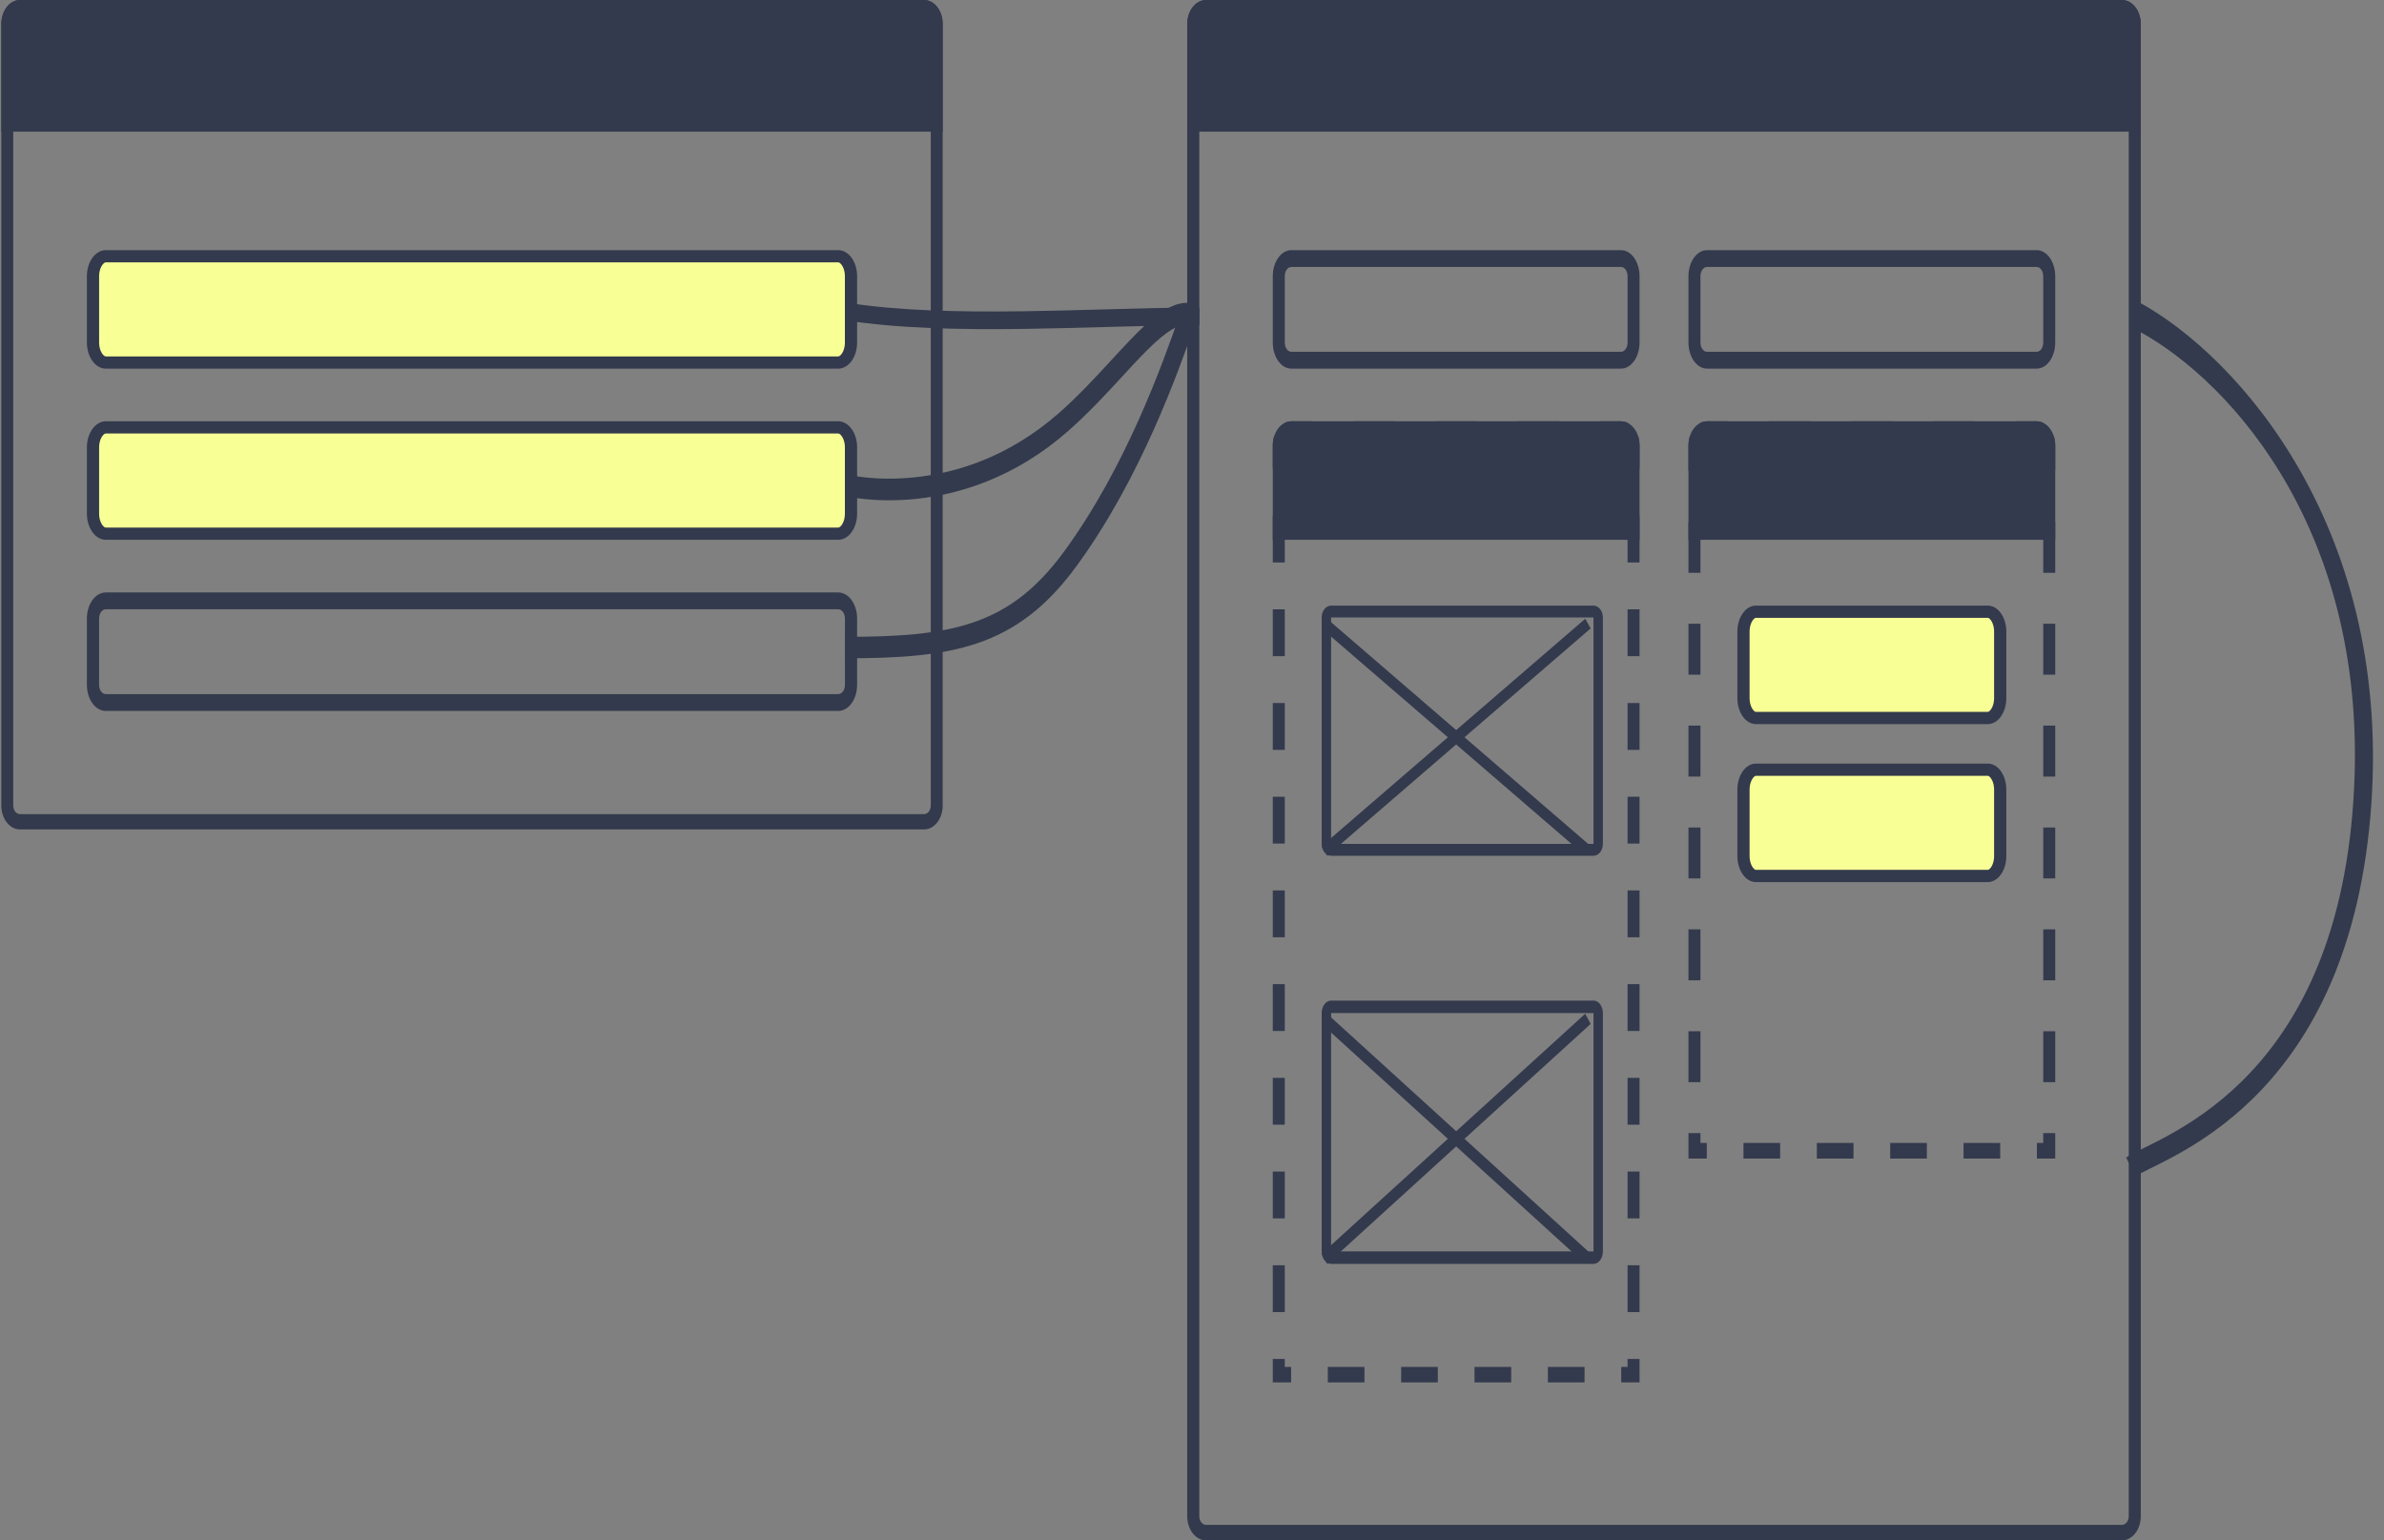
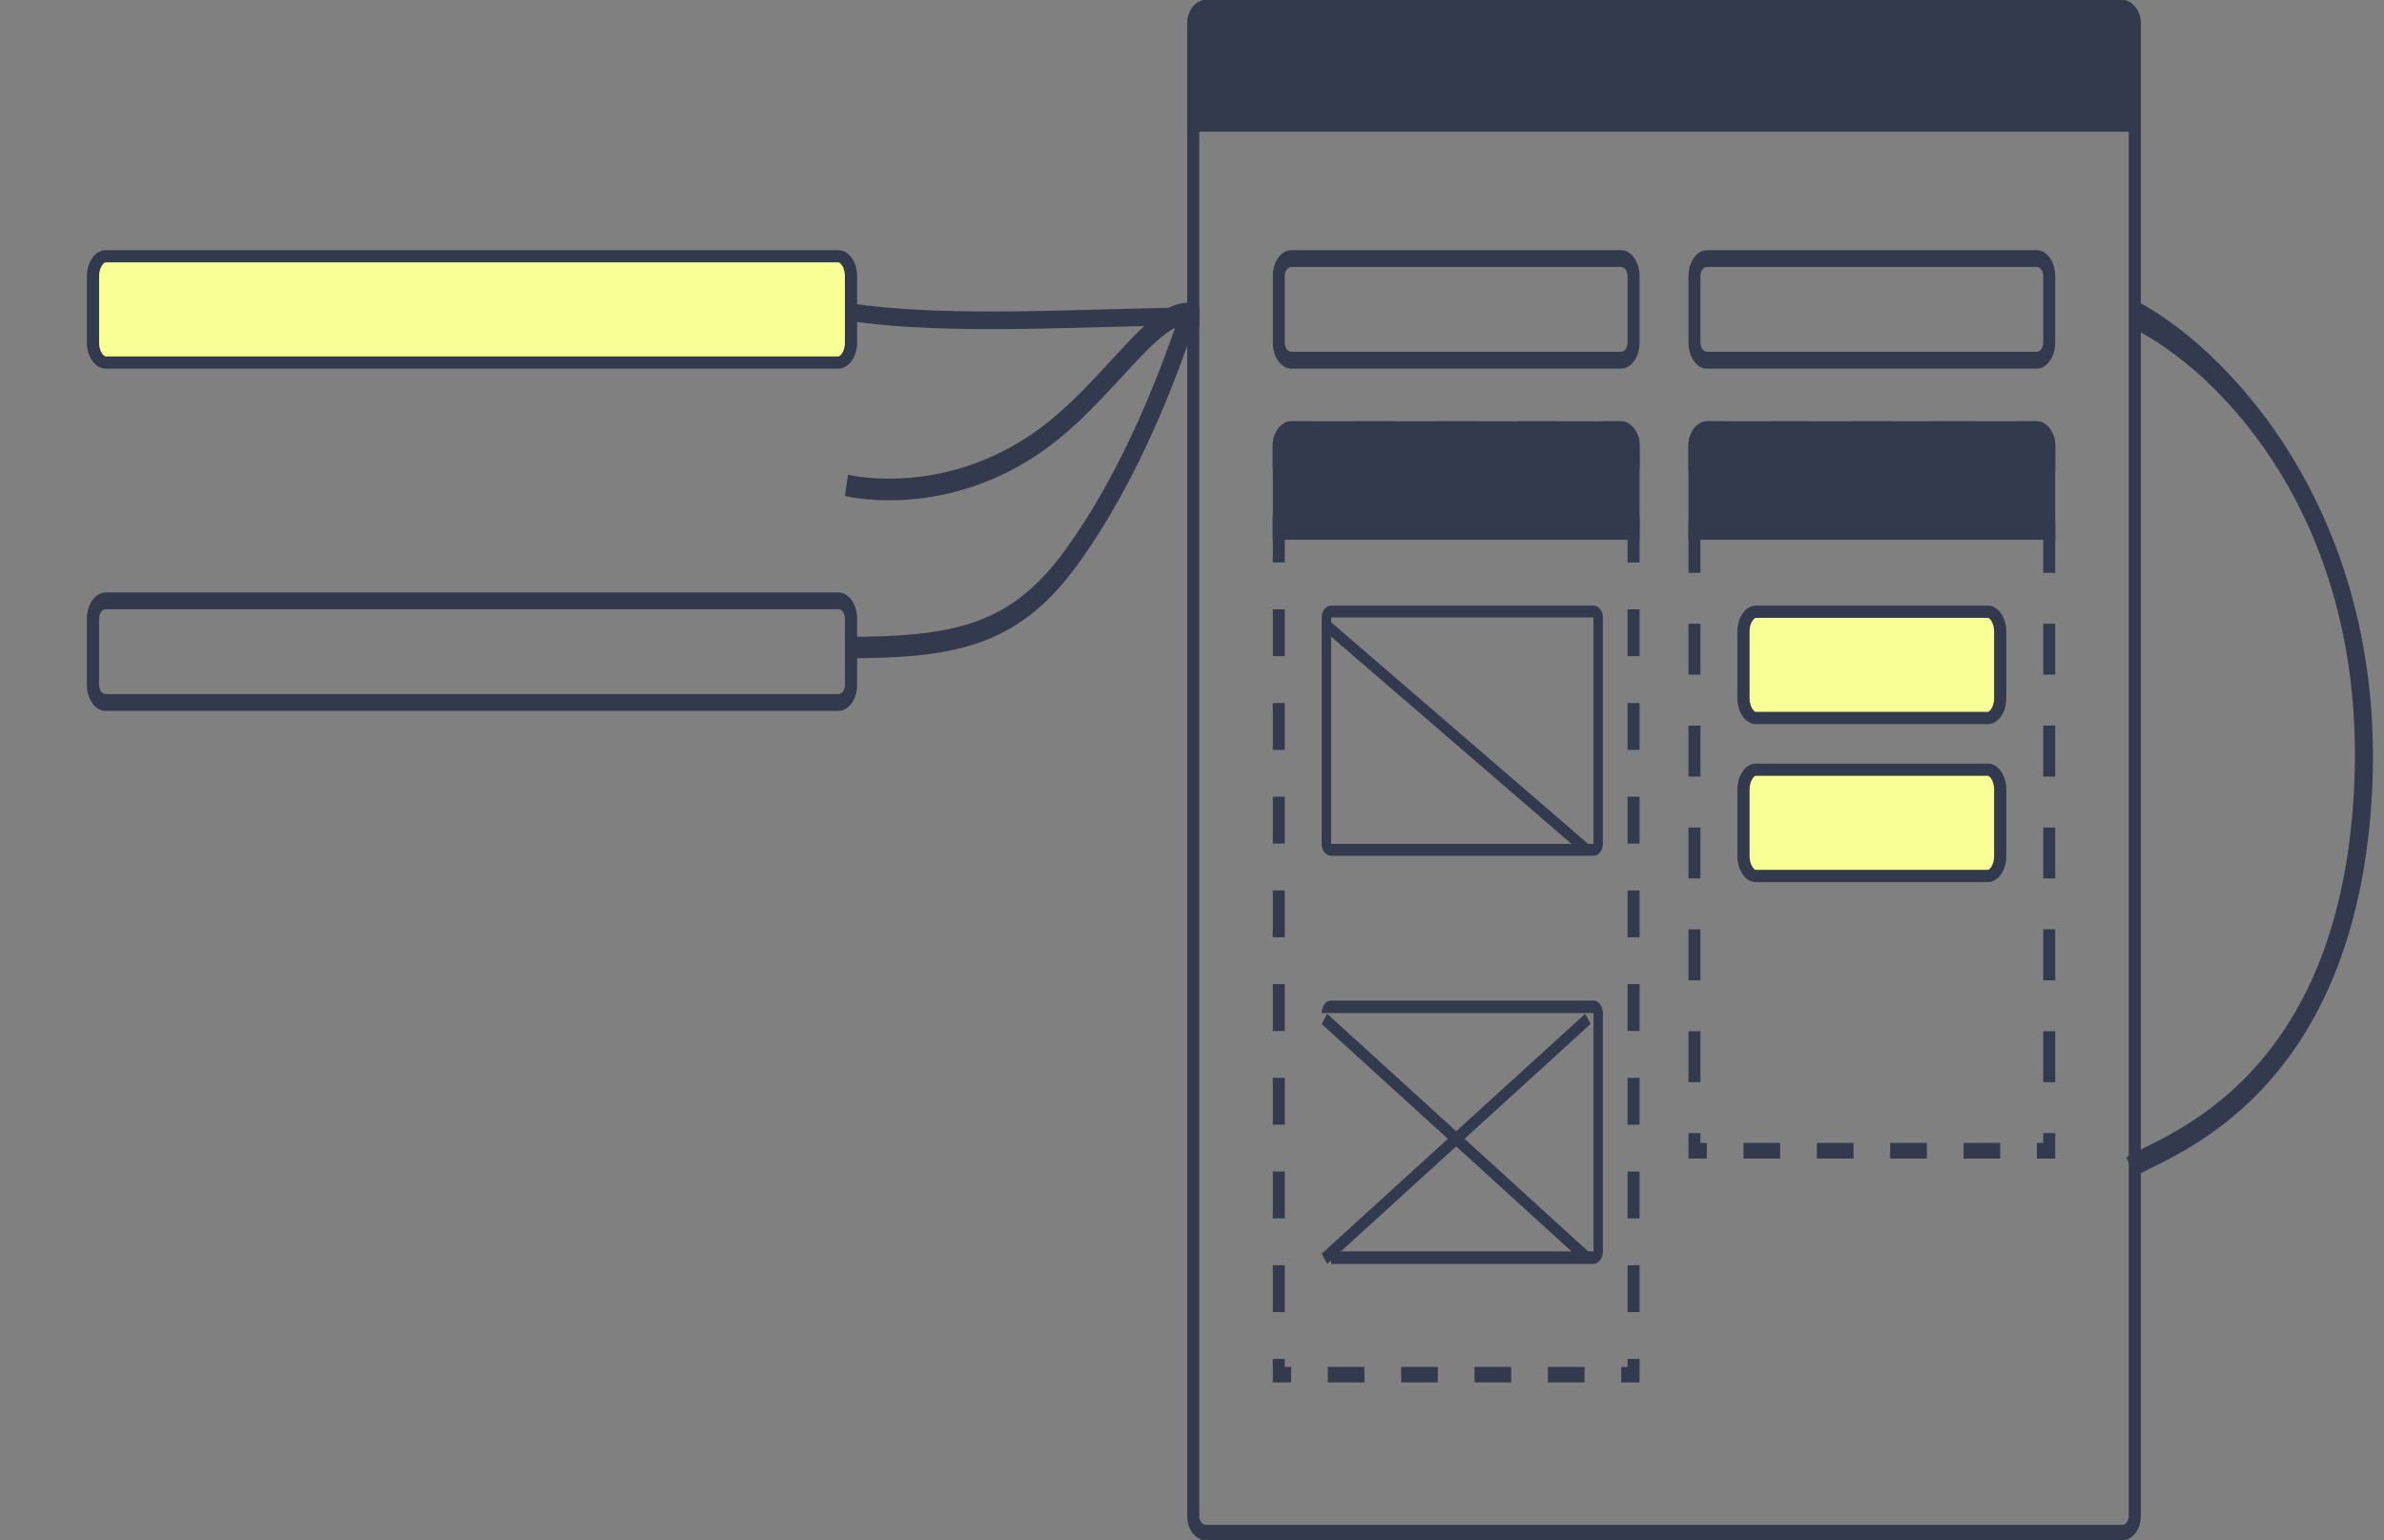
<svg xmlns="http://www.w3.org/2000/svg" width="195" height="126" viewBox="0 0 195 126" fill="none">
  <rect x="0" y="0" width="195" height="126" fill="#808080" stroke="none" />
-   <path fill-rule="evenodd" clip-rule="evenodd" d="M76.134 65.891V1.955C76.134 1.567 75.889 1.252 75.586 1.252L1.631 1.252C1.328 1.252 1.083 1.567 1.083 1.955L1.083 65.891C1.083 66.279 1.328 66.595 1.631 66.595H75.586C75.889 66.595 76.134 66.279 76.134 65.891ZM77.108 1.955C77.108 0.875 76.427 4.08303e-06 75.586 4.03713e-06L1.631 0C0.79 -4.59107e-08 0.108 0.875 0.108 1.955L0.108 65.891C0.108 66.971 0.79 67.846 1.631 67.846H75.586C76.427 67.846 77.108 66.971 77.108 65.891V1.955Z" fill="#333A4D" />
-   <path d="M75.586 4.08293e-06C76.427 4.12936e-06 77.108 0.885 77.108 1.978V10.769L0.108 10.769L0.108 1.978C0.108 0.885 0.79 -4.64316e-08 1.631 0L75.586 4.08293e-06Z" fill="#333A4D" />
  <path d="M68.564 20.961C68.79 20.961 69.039 21.087 69.251 21.379C69.462 21.671 69.608 22.099 69.608 22.594V28.021C69.608 28.517 69.462 28.944 69.251 29.236C69.039 29.528 68.79 29.654 68.564 29.654H8.653C8.427 29.654 8.177 29.528 7.966 29.236C7.754 28.944 7.608 28.517 7.608 28.021V22.594C7.608 22.099 7.754 21.671 7.966 21.379C8.177 21.087 8.427 20.961 8.653 20.961H68.564Z" fill="#F7FF95" stroke="#333A4D" />
-   <path d="M68.564 34.961C68.79 34.961 69.039 35.087 69.251 35.379C69.462 35.671 69.608 36.099 69.608 36.594V42.022C69.608 42.517 69.462 42.944 69.251 43.236C69.039 43.528 68.79 43.654 68.564 43.654H8.653C8.427 43.654 8.177 43.528 7.966 43.236C7.754 42.944 7.608 42.517 7.608 42.022V36.594C7.608 36.099 7.754 35.671 7.966 35.379C8.177 35.087 8.427 34.961 8.653 34.961H68.564Z" fill="#F7FF95" stroke="#333A4D" />
  <path fill-rule="evenodd" clip-rule="evenodd" d="M69.112 56.022V50.594C69.112 50.176 68.867 49.837 68.564 49.837H8.653C8.35 49.837 8.105 50.176 8.105 50.594V56.022C8.105 56.44 8.35 56.778 8.653 56.778H68.564C68.867 56.778 69.112 56.44 69.112 56.022ZM70.108 50.594C70.108 49.416 69.417 48.461 68.564 48.461H8.653C7.8 48.461 7.108 49.416 7.108 50.594V56.022C7.108 57.199 7.8 58.154 8.653 58.154H68.564C69.417 58.154 70.108 57.199 70.108 56.022V50.594Z" fill="#333A4D" />
  <path fill-rule="evenodd" clip-rule="evenodd" d="M83.657 26.905C78.57 26.973 73.445 26.875 69.108 26.196L69.32 24.769C73.536 25.43 78.564 25.53 83.639 25.462C85.846 25.433 88.075 25.371 90.243 25.31C93.021 25.233 95.701 25.158 98.108 25.158V26.601C95.702 26.601 93.07 26.675 90.32 26.752C88.154 26.812 85.916 26.875 83.657 26.905Z" fill="#333A4D" />
  <path fill-rule="evenodd" clip-rule="evenodd" d="M91.828 30.759C90.522 32.177 89.039 33.788 87.378 35.249C82.99 39.109 78.428 40.437 74.973 40.804C73.245 40.987 71.788 40.93 70.76 40.827C70.246 40.775 69.838 40.712 69.556 40.661C69.415 40.636 69.306 40.613 69.23 40.596C69.193 40.588 69.163 40.581 69.143 40.577L69.119 40.571L69.112 40.569L69.108 40.569C69.108 40.569 69.108 40.568 69.236 39.699C69.364 38.83 69.364 38.83 69.364 38.83L69.367 38.831L69.383 38.835C69.398 38.838 69.421 38.844 69.453 38.85C69.517 38.864 69.614 38.884 69.743 38.908C69.999 38.954 70.379 39.014 70.864 39.062C71.833 39.16 73.217 39.214 74.863 39.039C78.157 38.69 82.476 37.426 86.62 33.781C88.219 32.374 89.62 30.853 90.912 29.45C91.401 28.919 91.875 28.404 92.338 27.919C93.167 27.051 93.967 26.274 94.739 25.713C95.507 25.153 96.3 24.769 97.108 24.769V26.539C96.626 26.539 96.069 26.771 95.399 27.259C94.731 27.745 94.003 28.445 93.187 29.3C92.757 29.75 92.305 30.241 91.828 30.759Z" fill="#333A4D" />
  <path fill-rule="evenodd" clip-rule="evenodd" d="M97.752 26.503C96.35 30.483 93.304 39.126 88.05 46.31C85.626 49.626 83.088 51.528 80.027 52.587C76.997 53.635 73.476 53.846 69.108 53.846V52.092C73.471 52.092 76.828 51.874 79.662 50.894C82.466 49.924 84.78 48.199 87.034 45.118C92.122 38.16 95.081 29.774 96.487 25.786C96.622 25.405 96.742 25.065 96.848 24.769L98.108 25.498C98.004 25.787 97.885 26.124 97.752 26.503Z" fill="#333A4D" />
  <path fill-rule="evenodd" clip-rule="evenodd" d="M98.096 124.02V1.98C98.096 1.586 98.344 1.267 98.651 1.267L173.566 1.267C173.873 1.267 174.121 1.586 174.121 1.98V124.02C174.121 124.414 173.873 124.733 173.566 124.733H98.651C98.344 124.733 98.096 124.414 98.096 124.02ZM97.108 1.98C97.108 0.887 97.799 5.14858e-06 98.651 5.14858e-06L173.566 0C174.418 0 175.108 0.887 175.108 1.98V124.02C175.108 125.114 174.418 126 173.566 126H98.651C97.799 126 97.108 125.114 97.108 124.02V1.98Z" fill="#333A4D" />
  <path d="M98.651 3.87579e-06C97.799 3.87579e-06 97.108 0.885 97.108 1.978V10.769H175.108V1.978C175.108 0.885 174.418 0 173.566 0L98.651 3.87579e-06Z" fill="#333A4D" />
  <path fill-rule="evenodd" clip-rule="evenodd" d="M139.088 28.021V22.594C139.088 22.176 139.33 21.837 139.629 21.837H166.588C166.886 21.837 167.128 22.176 167.128 22.594V28.021C167.128 28.439 166.886 28.778 166.588 28.778H139.629C139.33 28.778 139.088 28.439 139.088 28.021ZM138.108 22.594C138.108 21.416 138.788 20.461 139.629 20.461H166.588C167.428 20.461 168.108 21.416 168.108 22.594V28.021C168.108 29.199 167.428 30.154 166.588 30.154H139.629C138.788 30.154 138.108 29.199 138.108 28.021V22.594Z" fill="#333A4D" />
  <path d="M143.621 50.039C143.409 50.039 143.167 50.159 142.959 50.453C142.752 50.744 142.608 51.174 142.608 51.671V57.099C142.608 57.596 142.752 58.025 142.959 58.317C143.167 58.61 143.409 58.731 143.621 58.731H162.596C162.809 58.731 163.05 58.61 163.258 58.317C163.465 58.025 163.608 57.596 163.608 57.099V51.671C163.608 51.173 163.465 50.744 163.258 50.452C163.05 50.159 162.809 50.039 162.596 50.039H143.621Z" fill="#F7FF95" stroke="#333A4D" />
  <path d="M143.621 62.961C143.409 62.961 143.167 63.082 142.959 63.375C142.752 63.667 142.608 64.096 142.608 64.594V70.022C142.608 70.519 142.752 70.948 142.959 71.24C143.167 71.533 143.409 71.654 143.621 71.654H162.596C162.809 71.654 163.05 71.533 163.258 71.24C163.465 70.948 163.608 70.519 163.608 70.022V64.594C163.608 64.096 163.465 63.667 163.258 63.375C163.05 63.082 162.809 62.961 162.596 62.961H143.621Z" fill="#F7FF95" stroke="#333A4D" />
  <path d="M139.629 34.461C138.788 34.461 138.108 35.344 138.108 36.433V44.154H168.108V36.433C168.108 35.344 167.428 34.461 166.588 34.461H139.629Z" fill="#333A4D" />
  <path d="M105.629 34.461C104.788 34.461 104.108 35.344 104.108 36.433V44.154L134.108 44.154V36.433C134.108 35.344 133.427 34.461 132.588 34.461H105.629Z" fill="#333A4D" />
  <path fill-rule="evenodd" clip-rule="evenodd" d="M138.108 92.686V94.769H139.608V93.492H139.088V92.686H138.108ZM145.608 94.769H142.608V93.492H145.608V94.769ZM138.108 38.524V36.441C138.108 36.172 138.149 35.916 138.223 35.683L139.129 36.172C139.103 36.253 139.088 36.343 139.088 36.441V38.524H138.108ZM164.903 34.461V35.738H166.588C166.663 35.738 166.732 35.757 166.795 35.791L167.17 34.612C166.991 34.515 166.794 34.461 166.588 34.461H164.903ZM148.608 94.769V93.492H151.608V94.769H148.608ZM154.608 94.769V93.492H157.608V94.769H154.608ZM160.609 94.769V93.492H163.608V94.769H160.609ZM166.608 94.769V93.492H167.128V92.686H168.108V94.769H166.608ZM168.108 88.52H167.128V84.353H168.108V88.52ZM168.108 80.187H167.128V76.021H168.108V80.187ZM168.108 71.854H167.128V67.688H168.108V71.854ZM168.108 63.522H167.128V59.355H168.108V63.522ZM168.108 55.189H167.128V51.023H168.108V55.189ZM168.108 46.856H167.128V42.69H168.108V46.856ZM168.108 38.524H167.128V36.441C167.128 36.343 167.113 36.253 167.087 36.172L167.993 35.683C168.067 35.916 168.108 36.172 168.108 36.441V38.524ZM161.533 34.461V35.738H158.163V34.461H161.533ZM154.793 34.461V35.738H151.423V34.461H154.793ZM148.053 34.461V35.738H144.683V34.461H148.053ZM141.313 34.461V35.738H139.629C139.553 35.738 139.484 35.757 139.422 35.791L139.047 34.612C139.226 34.515 139.422 34.461 139.629 34.461H141.313ZM138.108 42.69H139.088V46.856H138.108V42.69ZM138.108 51.023H139.088V55.189H138.108V51.023ZM138.108 59.355H139.088V63.522H138.108V59.355ZM138.108 67.688H139.088V71.854H138.108V67.688ZM138.108 76.021H139.088V80.187H138.108V76.021ZM138.108 84.353H139.088V88.52H138.108V84.353Z" fill="#333A4D" />
  <path fill-rule="evenodd" clip-rule="evenodd" d="M104.108 111.16V113.077H105.608V111.809H105.088V111.16H104.108ZM111.608 113.077H108.608V111.809H111.608V113.077ZM104.108 38.342V36.426C104.108 36.16 104.149 35.906 104.223 35.674L105.129 36.16C105.103 36.24 105.088 36.329 105.088 36.426V38.342H104.108ZM130.903 34.461V35.729H132.588C132.663 35.729 132.732 35.748 132.794 35.781L133.17 34.611C132.991 34.514 132.794 34.461 132.588 34.461H130.903ZM114.608 113.077V111.809H117.608V113.077H114.608ZM120.608 113.077V111.809H123.609V113.077H120.608ZM126.608 113.077V111.809H129.608V113.077H126.608ZM132.608 113.077V111.809H133.128V111.16H134.108V113.077H132.608ZM134.108 107.328H133.128V103.495H134.108V107.328ZM134.108 99.663H133.128V95.83H134.108V99.663ZM134.108 91.998H133.128V88.165H134.108V91.998ZM134.108 84.333H133.128V80.5H134.108V84.333ZM134.108 76.668H133.128V72.835H134.108V76.668ZM134.108 69.003H133.128V65.17H134.108V69.003ZM134.108 61.338H133.128V57.505H134.108V61.338ZM134.108 53.673H133.128V49.84H134.108V53.673ZM134.108 46.008H133.128V42.175H134.108V46.008ZM134.108 38.342H133.128V36.426C133.128 36.329 133.113 36.24 133.087 36.16L133.993 35.674C134.067 35.906 134.108 36.16 134.108 36.426V38.342ZM127.533 34.461V35.729H124.163V34.461H127.533ZM120.793 34.461V35.729H117.423V34.461H120.793ZM114.053 34.461V35.729H110.683V34.461H114.053ZM107.313 34.461V35.729H105.629C105.553 35.729 105.484 35.748 105.422 35.781L105.047 34.611C105.226 34.514 105.422 34.461 105.629 34.461H107.313ZM104.108 42.175H105.088V46.008H104.108V42.175ZM104.108 49.84H105.088V53.673H104.108V49.84ZM104.108 57.505H105.088V61.338H104.108V57.505ZM104.108 65.17H105.088V69.003H104.108V65.17ZM104.108 72.835H105.088V76.668H104.108V72.835ZM104.108 80.5H105.088V84.333H104.108V80.5ZM104.108 88.165H105.088V91.998H104.108V88.165ZM104.108 95.83H105.088V99.663H104.108V95.83ZM104.108 103.495H105.088V107.328H104.108V103.495Z" fill="#333A4D" />
  <path fill-rule="evenodd" clip-rule="evenodd" d="M105.088 28.021V22.594C105.088 22.176 105.33 21.837 105.629 21.837H132.588C132.886 21.837 133.128 22.176 133.128 22.594V28.021C133.128 28.439 132.886 28.778 132.588 28.778H105.629C105.33 28.778 105.088 28.439 105.088 28.021ZM104.108 22.594C104.108 21.416 104.788 20.461 105.629 20.461H132.588C133.427 20.461 134.108 21.416 134.108 22.594V28.021C134.108 29.199 133.427 30.154 132.588 30.154H105.629C104.788 30.154 104.108 29.199 104.108 28.021V22.594Z" fill="#333A4D" />
  <path fill-rule="evenodd" clip-rule="evenodd" d="M108.877 69.031V50.508H130.34V69.031H108.877ZM108.108 50.508C108.108 49.973 108.453 49.539 108.877 49.539H130.34C130.765 49.539 131.108 49.973 131.108 50.508V69.031C131.108 69.566 130.765 70 130.34 70H108.877C108.453 70 108.108 69.566 108.108 69.031V50.508Z" fill="#333A4D" />
-   <path fill-rule="evenodd" clip-rule="evenodd" d="M108.554 70L130.108 51.404L129.664 50.615L108.108 69.211L108.554 70Z" fill="#333A4D" />
  <path fill-rule="evenodd" clip-rule="evenodd" d="M130.108 69.205L108.55 50.615L108.108 51.411L129.667 70L130.108 69.205Z" fill="#333A4D" />
-   <path fill-rule="evenodd" clip-rule="evenodd" d="M108.877 102.364V82.867H130.34V102.364H108.877ZM108.108 82.867C108.108 82.303 108.453 81.846 108.877 81.846H130.34C130.765 81.846 131.108 82.303 131.108 82.867V102.364C131.108 102.928 130.765 103.385 130.34 103.385H108.877C108.453 103.385 108.108 102.928 108.108 102.364V82.867Z" fill="#333A4D" />
+   <path fill-rule="evenodd" clip-rule="evenodd" d="M108.877 102.364V82.867H130.34V102.364H108.877ZM108.108 82.867C108.108 82.303 108.453 81.846 108.877 81.846H130.34C130.765 81.846 131.108 82.303 131.108 82.867V102.364C131.108 102.928 130.765 103.385 130.34 103.385H108.877V82.867Z" fill="#333A4D" />
  <path fill-rule="evenodd" clip-rule="evenodd" d="M108.554 103.385L130.108 83.756L129.664 82.923L108.108 102.552L108.554 103.385Z" fill="#333A4D" />
  <path fill-rule="evenodd" clip-rule="evenodd" d="M130.108 102.545L108.55 82.923L108.108 83.763L129.667 103.385L130.108 102.545Z" fill="#333A4D" />
  <path fill-rule="evenodd" clip-rule="evenodd" d="M192.413 66.563C194.341 44.071 182.537 31.195 174.91 27.074L174.91 24.696C183.003 29.069 195.895 43.338 193.889 66.74C192.874 78.585 188.609 85.612 184.275 89.862C182.117 91.978 179.957 93.393 178.202 94.375C177.326 94.865 176.549 95.249 175.93 95.554C175.287 95.871 174.874 96.077 174.65 96.233L173.914 94.682C174.237 94.458 174.745 94.207 175.312 93.927L175.375 93.897C175.993 93.592 176.741 93.222 177.584 92.751C179.266 91.809 181.311 90.468 183.343 88.475C187.389 84.507 191.442 77.907 192.413 66.563Z" fill="#333A4D" />
</svg>